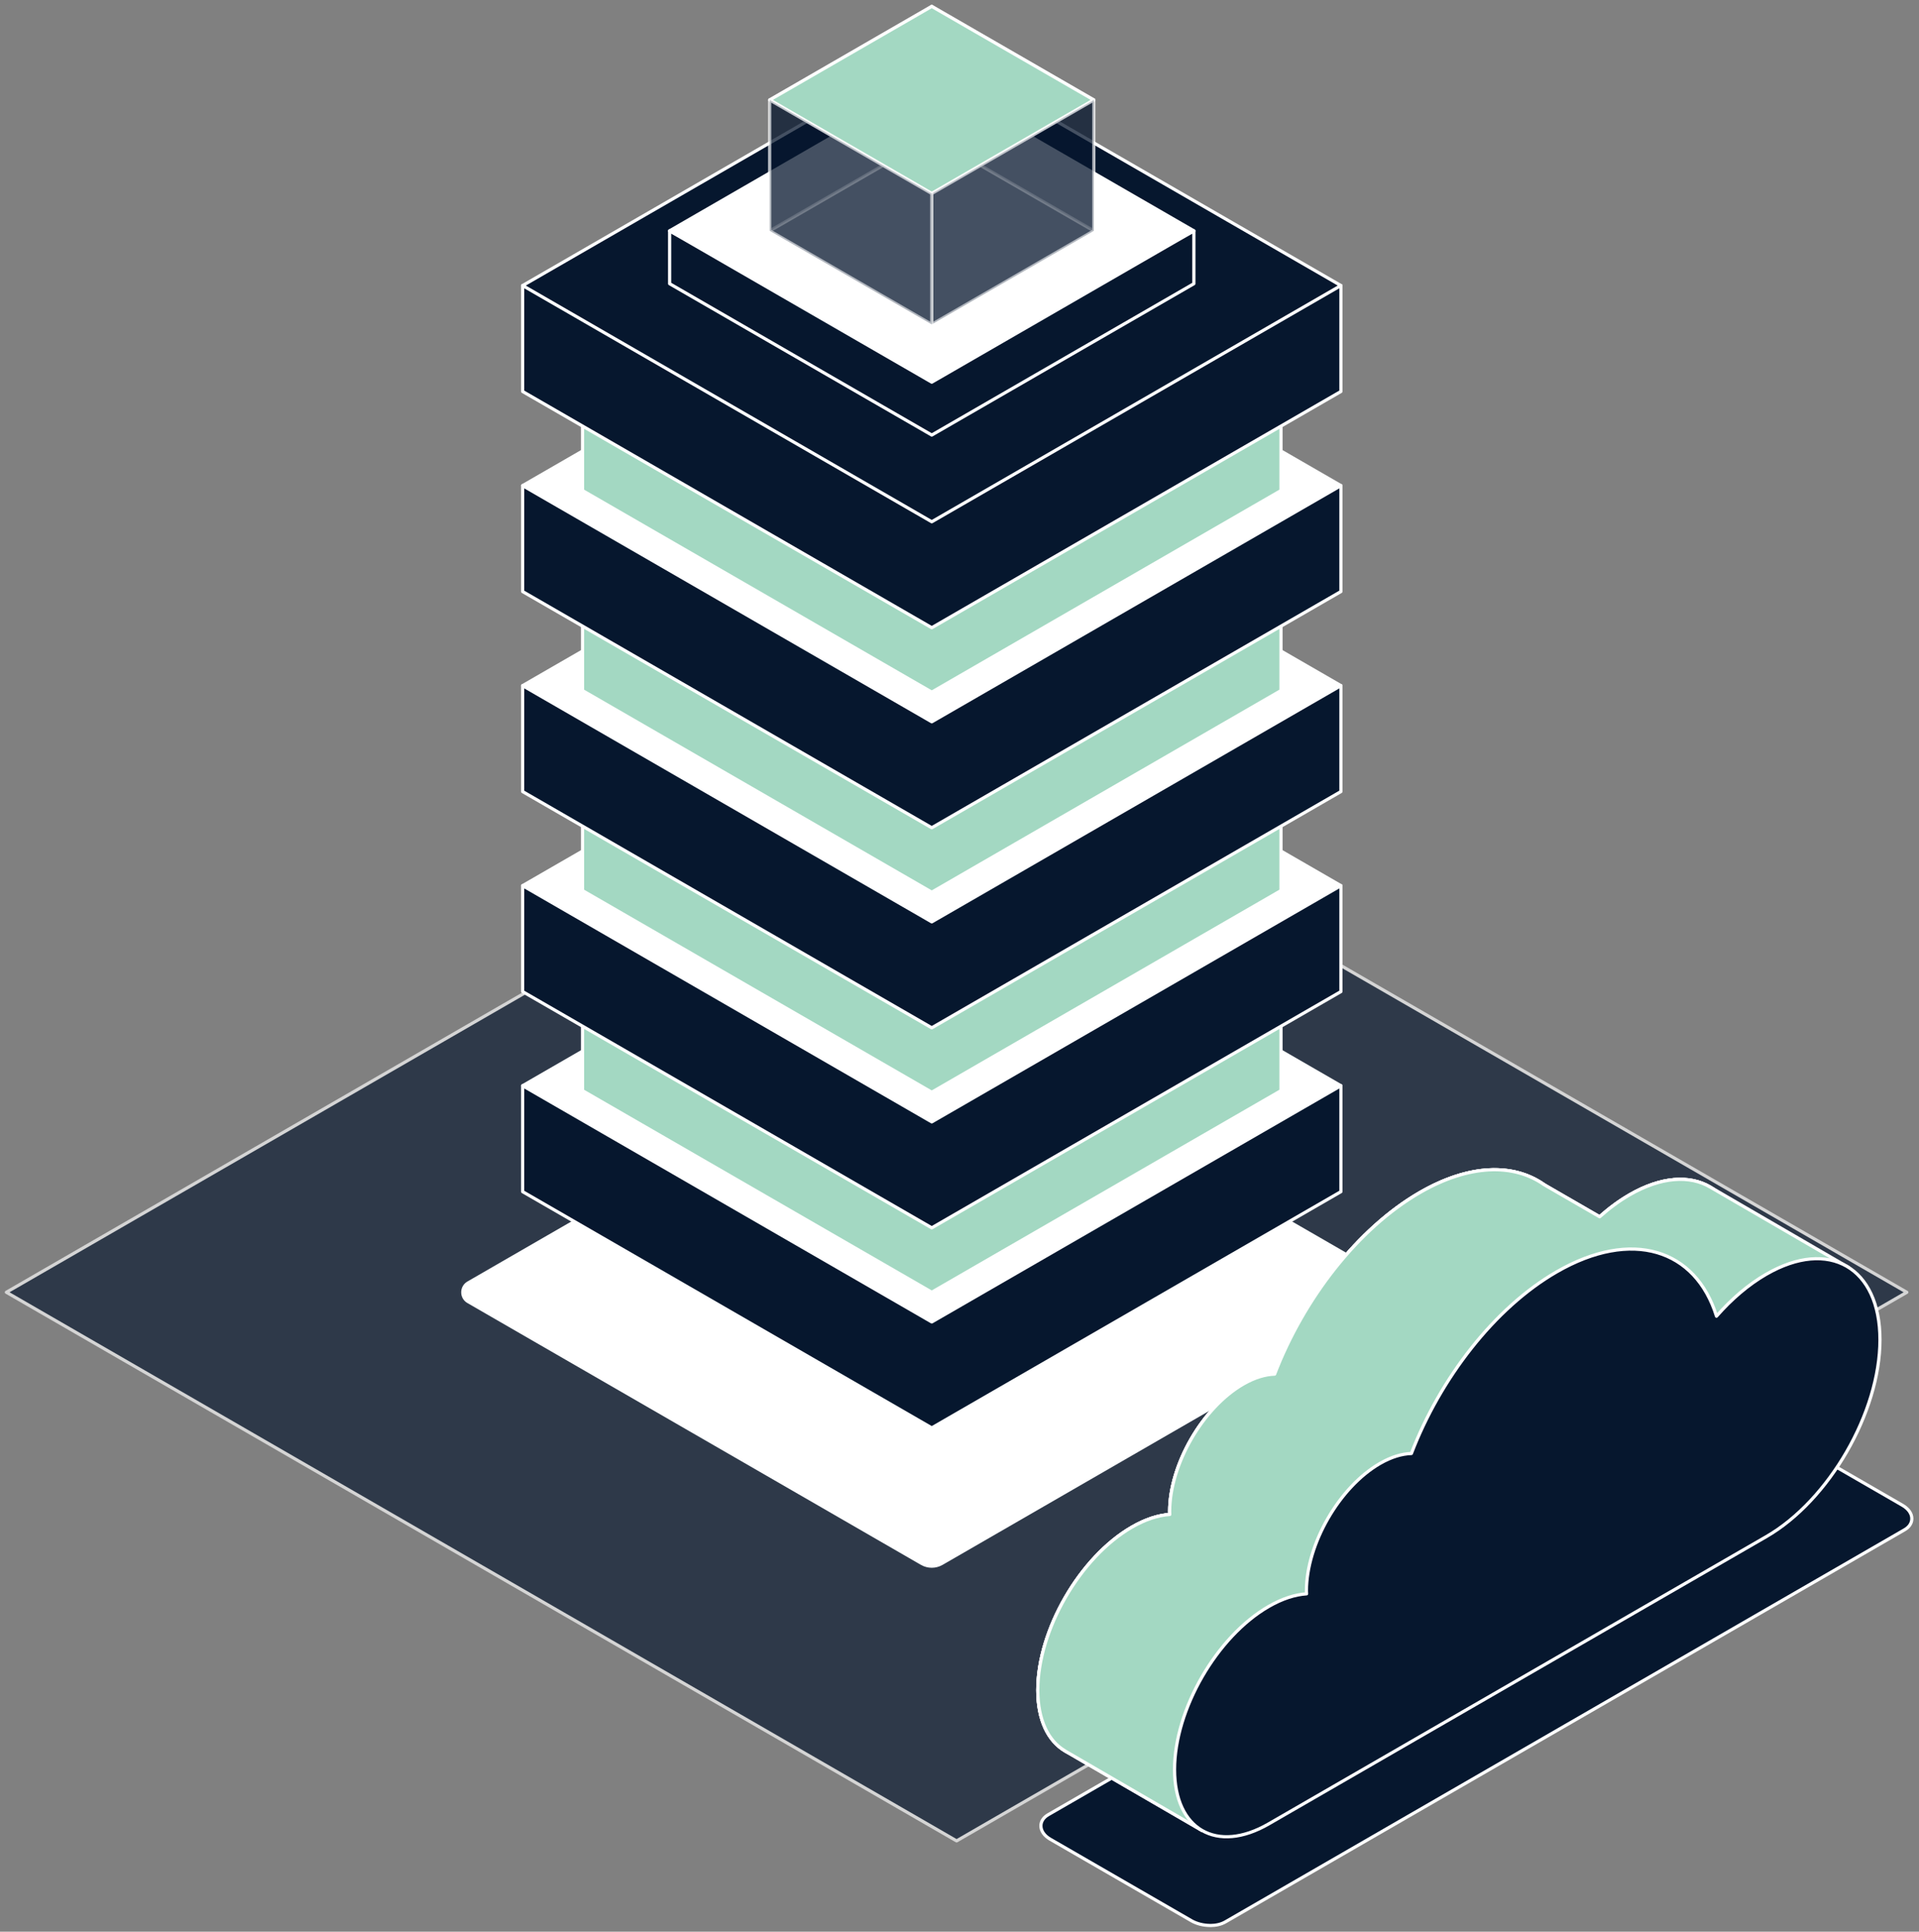
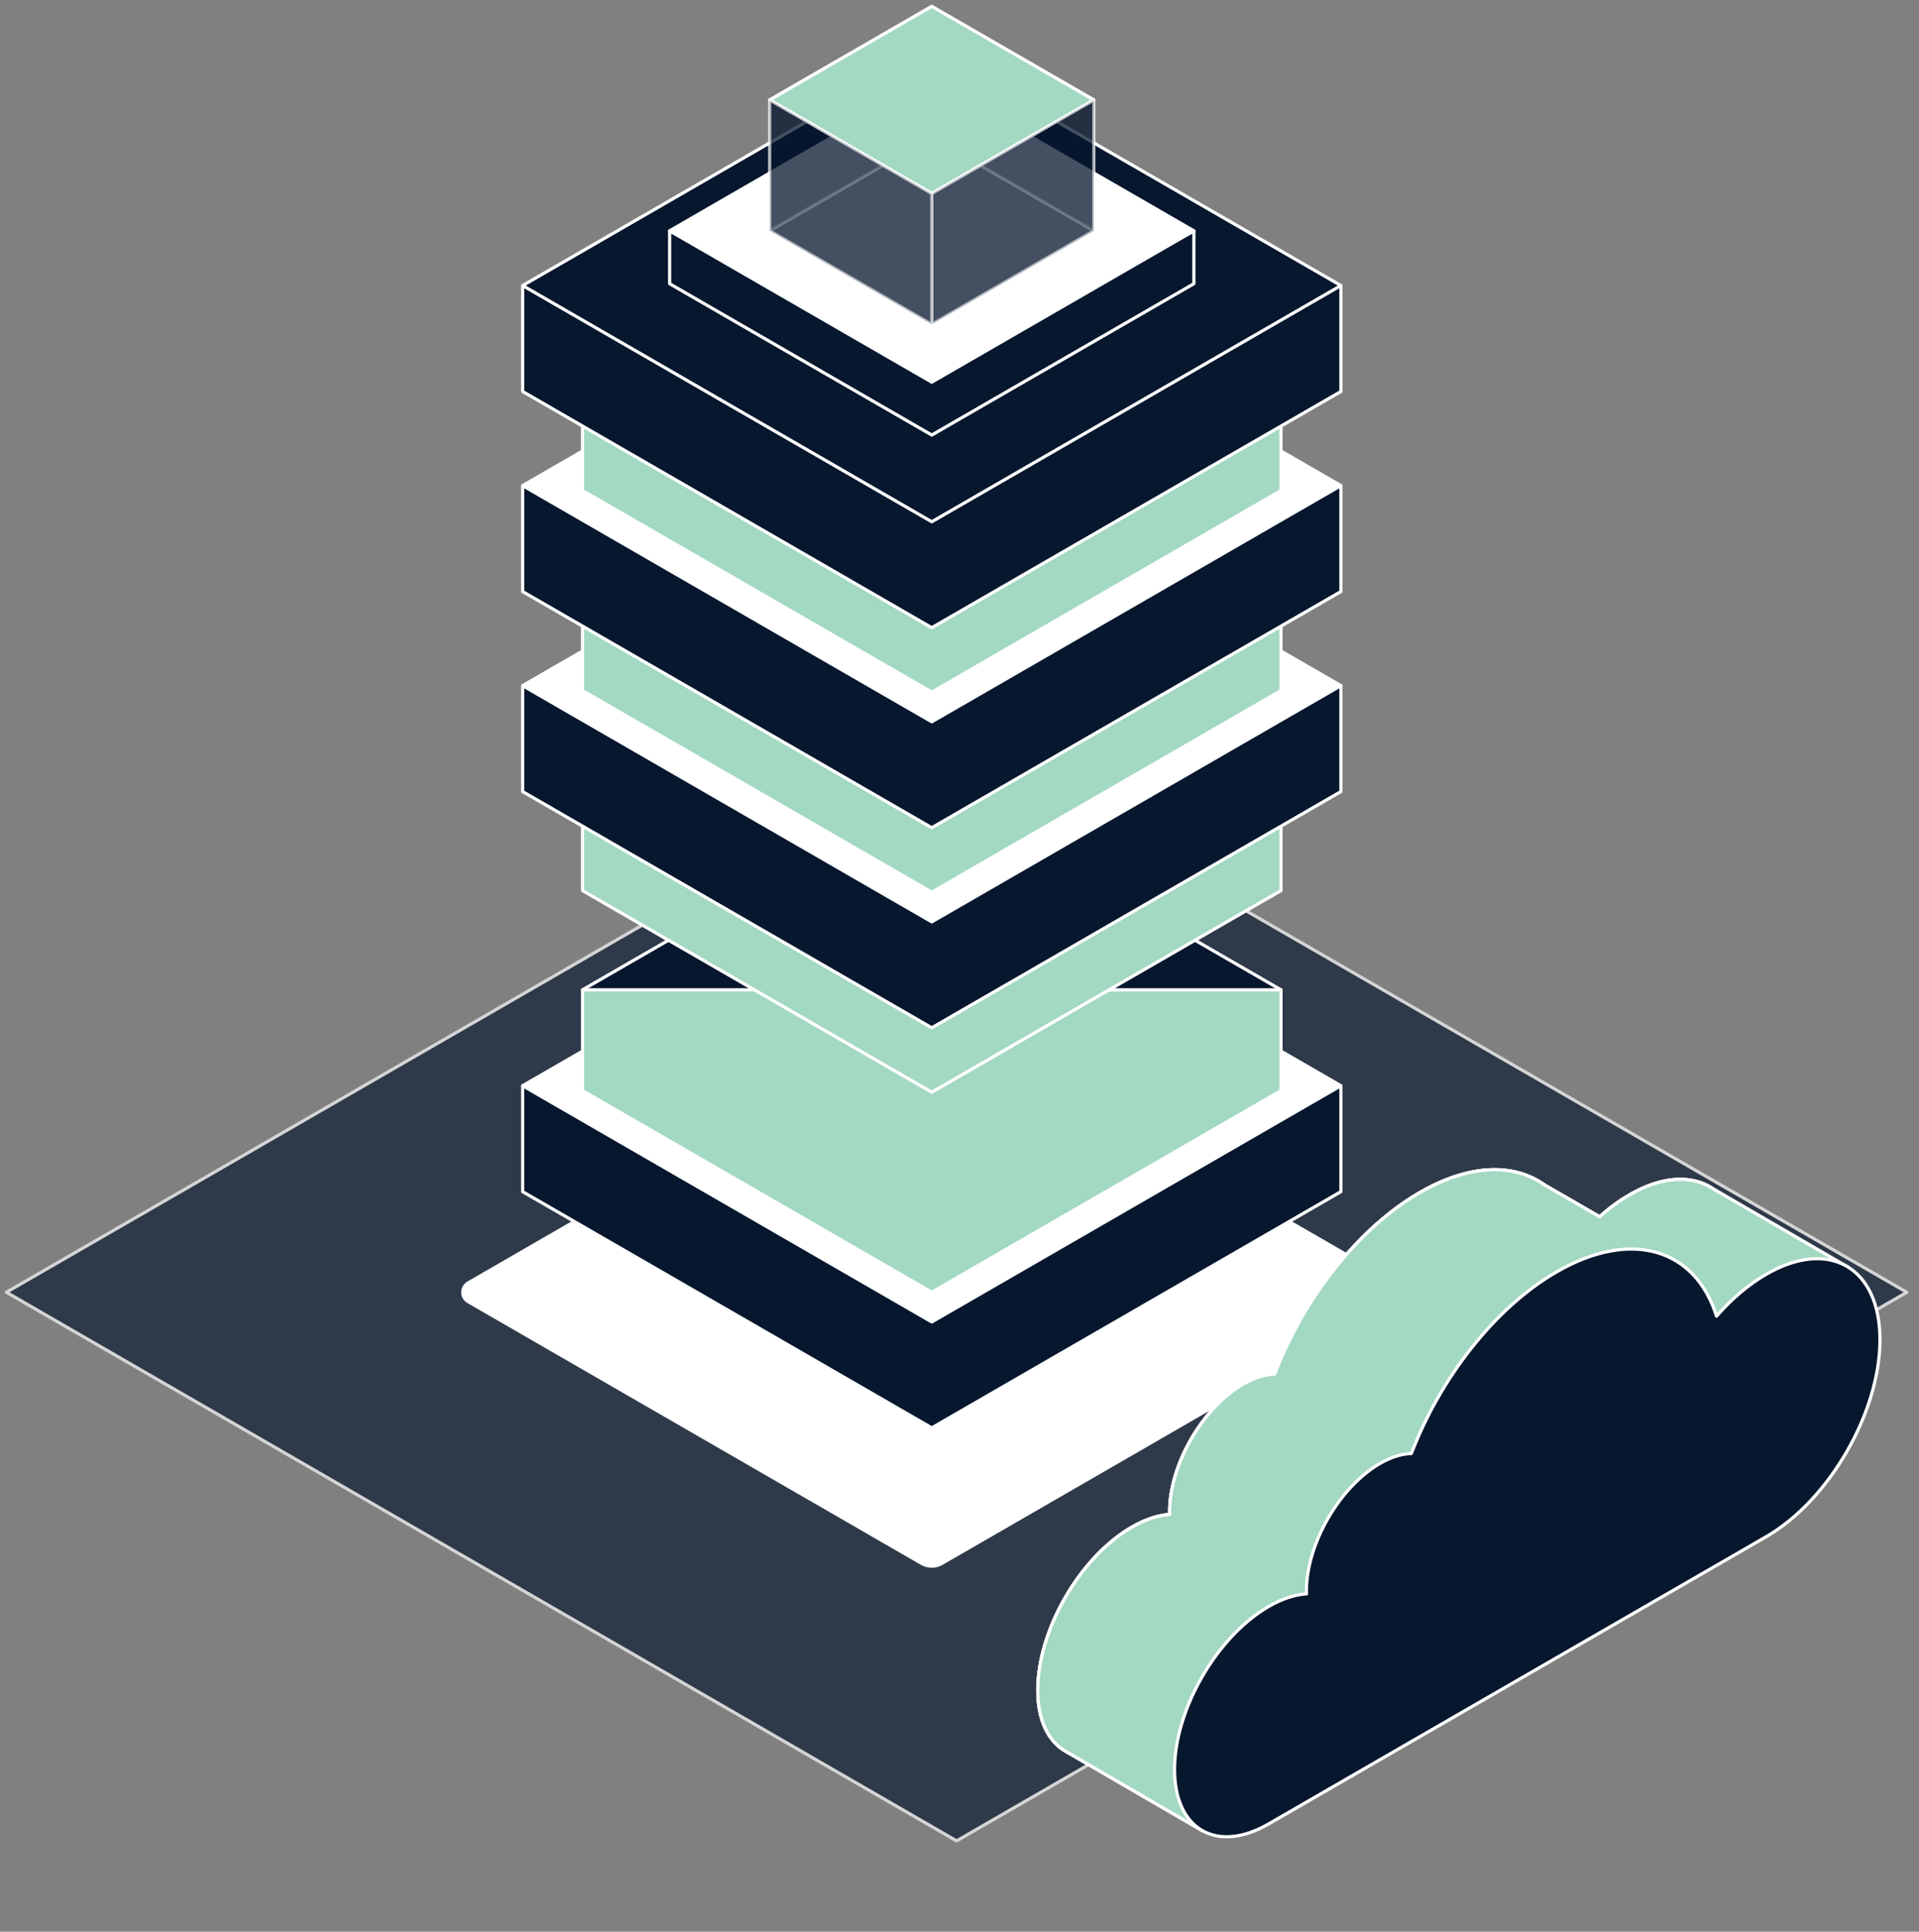
<svg xmlns="http://www.w3.org/2000/svg" width="301" height="303" viewBox="0 0 301 303" fill="none">
  <rect x="0" y="0" width="301" height="303" fill="#808080" stroke="none" />
  <g opacity="0.67">
    <path d="M150.044 288.755L1 202.7L150.038 116.65L299.089 202.706L150.044 288.755Z" fill="#06172E" stroke="white" stroke-width="0.5" stroke-linecap="round" stroke-linejoin="round" />
  </g>
  <path d="M146.148 245.666C145.606 245.666 145.065 245.524 144.581 245.247L73.432 204.17C72.903 203.867 72.587 203.319 72.587 202.706C72.587 202.093 72.903 201.545 73.432 201.235L143.375 160.855C145.084 159.869 147.206 159.869 148.915 160.855L218.858 201.235C219.387 201.545 219.703 202.093 219.703 202.706C219.703 203.319 219.387 203.867 218.858 204.17L147.716 245.247C147.232 245.524 146.69 245.666 146.148 245.666Z" fill="white" stroke="white" stroke-width="0.5" stroke-linecap="round" stroke-linejoin="round" />
-   <path d="M146.148 218.264L91.371 186.644L146.148 155.018L200.925 186.644L146.148 218.264Z" fill="#06172E" stroke="white" stroke-width="0.5" stroke-linecap="round" stroke-linejoin="round" />
  <path d="M210.324 170.306V186.922L146.148 223.973L81.979 186.922V170.306H210.324Z" fill="#06172E" stroke="white" stroke-width="0.5" stroke-linecap="round" stroke-linejoin="round" />
  <path d="M146.148 207.357L81.979 170.305L146.148 133.254L210.324 170.305L146.148 207.357Z" fill="white" stroke="white" stroke-width="0.5" stroke-linecap="round" stroke-linejoin="round" />
  <path d="M146.148 186.889L91.371 155.262L146.148 123.642L200.925 155.262L146.148 186.889Z" fill="#06172E" stroke="white" stroke-width="0.5" stroke-linecap="round" stroke-linejoin="round" />
  <path d="M200.925 155.262V171.078L146.148 202.698L91.371 171.078V155.262H200.925Z" fill="#A3D8C2" stroke="white" stroke-width="0.5" stroke-linecap="round" stroke-linejoin="round" />
-   <path d="M210.324 138.924V155.54L146.148 192.592L81.979 155.54V138.924H210.324Z" fill="#06172E" stroke="white" stroke-width="0.5" stroke-linecap="round" stroke-linejoin="round" />
-   <path d="M146.148 175.975L81.979 138.924L146.148 101.879L210.324 138.924L146.148 175.975Z" fill="white" stroke="white" stroke-width="0.5" stroke-linecap="round" stroke-linejoin="round" />
  <path d="M146.148 155.514L91.371 123.887L146.148 92.261L200.925 123.887L146.148 155.514Z" fill="#06172E" stroke="white" stroke-width="0.5" stroke-linecap="round" stroke-linejoin="round" />
  <path d="M200.925 123.888V139.698L146.148 171.324L91.371 139.698V123.888H200.925Z" fill="#A3D8C2" stroke="white" stroke-width="0.5" stroke-linecap="round" stroke-linejoin="round" />
  <path d="M210.324 107.549V124.166L146.148 161.217L81.979 124.166V107.549H210.324Z" fill="#06172E" stroke="white" stroke-width="0.5" stroke-linecap="round" stroke-linejoin="round" />
  <path d="M146.148 144.6L81.979 107.549L146.148 70.498L210.324 107.549L146.148 144.6Z" fill="white" stroke="white" stroke-width="0.5" stroke-linecap="round" stroke-linejoin="round" />
  <path d="M146.148 124.133L91.371 92.512L146.148 60.886L200.925 92.512L146.148 124.133Z" fill="#06172E" stroke="white" stroke-width="0.5" stroke-linecap="round" stroke-linejoin="round" />
  <path d="M200.925 92.513V108.323L146.148 139.949L91.371 108.323V92.513H200.925Z" fill="#A3D8C2" stroke="white" stroke-width="0.5" stroke-linecap="round" stroke-linejoin="round" />
  <path d="M210.324 76.174V92.79L146.148 129.835L81.979 92.79V76.174H210.324Z" fill="#06172E" stroke="white" stroke-width="0.5" stroke-linecap="round" stroke-linejoin="round" />
  <path d="M146.148 113.219L81.979 76.174L146.148 39.122L210.324 76.174L146.148 113.219Z" fill="white" stroke="white" stroke-width="0.5" stroke-linecap="round" stroke-linejoin="round" />
-   <path d="M146.148 92.758L91.371 61.131L146.148 29.504L200.925 61.131L146.148 92.758Z" fill="#06172E" stroke="white" stroke-width="0.5" stroke-linecap="round" stroke-linejoin="round" />
  <path d="M200.925 61.131V76.948L146.148 108.568L91.371 76.948V61.131H200.925Z" fill="#A3D8C2" stroke="white" stroke-width="0.5" stroke-linecap="round" stroke-linejoin="round" />
-   <path d="M210.324 44.792V61.408L146.148 98.46L81.979 61.408V44.792H210.324Z" fill="#06172E" stroke="white" stroke-width="0.5" stroke-linecap="round" stroke-linejoin="round" />
+   <path d="M210.324 44.792V61.408L146.148 98.46L81.979 61.408V44.792H210.324" fill="#06172E" stroke="white" stroke-width="0.5" stroke-linecap="round" stroke-linejoin="round" />
  <path d="M146.148 81.843L81.979 44.792L146.148 7.74L210.324 44.792L146.148 81.843Z" fill="#06172E" stroke="white" stroke-width="0.5" stroke-linecap="round" stroke-linejoin="round" />
  <path d="M187.263 44.502V36.206L146.148 58.893L105.033 36.206V44.502L146.148 68.24L187.263 44.502Z" fill="#06172E" stroke="white" stroke-width="0.5" stroke-linecap="round" stroke-linejoin="round" />
  <path d="M146.148 59.945L105.033 36.207L146.148 12.469L187.263 36.207L146.148 59.945Z" fill="white" stroke="white" stroke-width="0.5" stroke-linecap="round" stroke-linejoin="round" />
  <path opacity="0.5" d="M146.148 50.881L120.733 36.206L146.148 21.532L171.569 36.206L146.148 50.881Z" fill="#06172E" stroke="white" stroke-width="0.5" stroke-linecap="round" stroke-linejoin="round" />
  <path opacity="0.5" d="M146.148 1L171.569 15.675V36.207L146.148 21.532V1Z" fill="#06172E" stroke="white" stroke-width="0.5" stroke-linecap="round" stroke-linejoin="round" />
  <path opacity="0.5" d="M146.148 21.532L120.733 36.207V15.675L146.148 1V21.532Z" fill="#06172E" stroke="white" stroke-width="0.5" stroke-linecap="round" stroke-linejoin="round" />
  <path d="M146.148 30.35L120.733 15.675L146.148 1L171.569 15.675L146.148 30.35Z" fill="#A3D8C2" stroke="white" stroke-width="0.5" stroke-linecap="round" stroke-linejoin="round" />
  <path opacity="0.5" d="M146.148 30.35V50.881L171.569 36.207V15.675L146.148 30.35Z" fill="#06172E" stroke="white" stroke-width="0.5" stroke-linecap="round" stroke-linejoin="round" />
  <path opacity="0.5" d="M120.733 15.675V36.207L146.148 50.881V30.35L120.733 15.675Z" fill="#06172E" stroke="white" stroke-width="0.5" stroke-linecap="round" stroke-linejoin="round" />
-   <path d="M189.831 302.023C188.805 302.023 187.734 301.772 186.883 301.282L164.739 288.497C163.803 287.955 163.268 287.194 163.268 286.4C163.268 285.697 163.674 285.078 164.41 284.652L270.965 223.134C272.358 222.328 274.687 222.412 276.261 223.328L298.405 236.113C299.34 236.654 299.876 237.416 299.876 238.209C299.876 238.912 299.469 239.531 298.734 239.957L192.179 301.475C191.54 301.843 190.702 302.03 189.831 302.03V302.023Z" fill="#06172E" stroke="white" stroke-width="0.5" stroke-linecap="round" stroke-linejoin="round" />
  <path d="M255.6 187.418C252.8 189.038 250.149 191.315 247.788 194.004C244.518 183.49 234.533 180.233 222.722 187.051C212.949 192.695 204.435 203.79 199.926 215.542C198.429 215.588 196.772 216.084 195.011 217.097C188.631 220.78 183.464 229.733 183.464 237.093C183.464 237.255 183.477 237.397 183.484 237.551C181.665 237.674 179.658 238.319 177.543 239.538C169.389 244.247 162.778 255.697 162.778 265.114C162.778 274.532 169.389 278.351 177.543 273.642L255.6 228.579C265.443 222.896 273.422 209.073 273.422 197.707C273.422 186.341 265.443 181.736 255.6 187.418Z" fill="#06172E" stroke="white" stroke-width="0.5" stroke-linecap="round" stroke-linejoin="round" />
  <path d="M255.6 187.418C253.974 188.354 252.407 189.521 250.91 190.856L242.183 185.812C237.39 182.445 230.449 182.593 222.722 187.051C212.949 192.695 204.435 203.79 199.926 215.542C198.429 215.587 196.772 216.084 195.011 217.097C188.631 220.78 183.464 229.733 183.464 237.093C183.464 237.255 183.477 237.396 183.484 237.551C181.665 237.674 179.652 238.319 177.543 239.538C169.389 244.247 162.778 255.696 162.778 265.114C162.778 269.784 164.403 273.068 167.035 274.629H167.028L167.093 274.674C167.093 274.674 167.099 274.674 167.106 274.68L188.483 287.091L193.153 264.63L255.593 228.579C265.437 222.896 273.416 209.073 273.416 197.707C273.416 186.341 265.437 181.735 255.593 187.418H255.6Z" fill="#06172E" stroke="white" stroke-width="0.5" stroke-linecap="round" stroke-linejoin="round" />
  <path d="M289.961 198.81L268.301 186.225C265.069 184.303 260.573 184.548 255.6 187.418C253.974 188.354 252.407 189.521 250.91 190.856L242.183 185.812C237.39 182.445 230.449 182.593 222.722 187.051C212.949 192.695 204.435 203.79 199.926 215.542C198.429 215.587 196.772 216.084 195.011 217.097C188.631 220.78 183.464 229.733 183.464 237.093C183.464 237.255 183.477 237.396 183.484 237.551C181.665 237.674 179.652 238.319 177.543 239.538C169.389 244.247 162.778 255.696 162.778 265.114C162.778 269.784 164.403 273.068 167.035 274.629H167.028L167.093 274.674C167.093 274.674 167.099 274.674 167.106 274.68L188.483 287.091L193.153 264.63L255.593 228.579C263.572 223.973 270.326 214.014 272.597 204.357L289.955 198.81H289.961Z" fill="#A3D8C2" stroke="white" stroke-width="0.5" stroke-linecap="round" stroke-linejoin="round" />
  <path d="M277.048 199.868C274.248 201.487 271.597 203.764 269.236 206.454C265.966 195.939 255.98 192.682 244.169 199.5C234.397 205.144 225.882 216.239 221.38 227.992C219.884 228.037 218.226 228.534 216.465 229.546C210.085 233.229 204.918 242.183 204.918 249.543C204.918 249.704 204.931 249.846 204.938 250.001C203.119 250.123 201.106 250.768 198.997 251.987C190.844 256.696 184.232 268.146 184.232 277.563C184.232 286.981 190.844 290.8 198.997 286.091L277.054 241.028C286.897 235.345 294.877 221.522 294.877 210.156C294.877 198.79 286.897 194.185 277.054 199.868H277.048Z" fill="#06172E" stroke="white" stroke-width="0.5" stroke-linecap="round" stroke-linejoin="round" />
</svg>